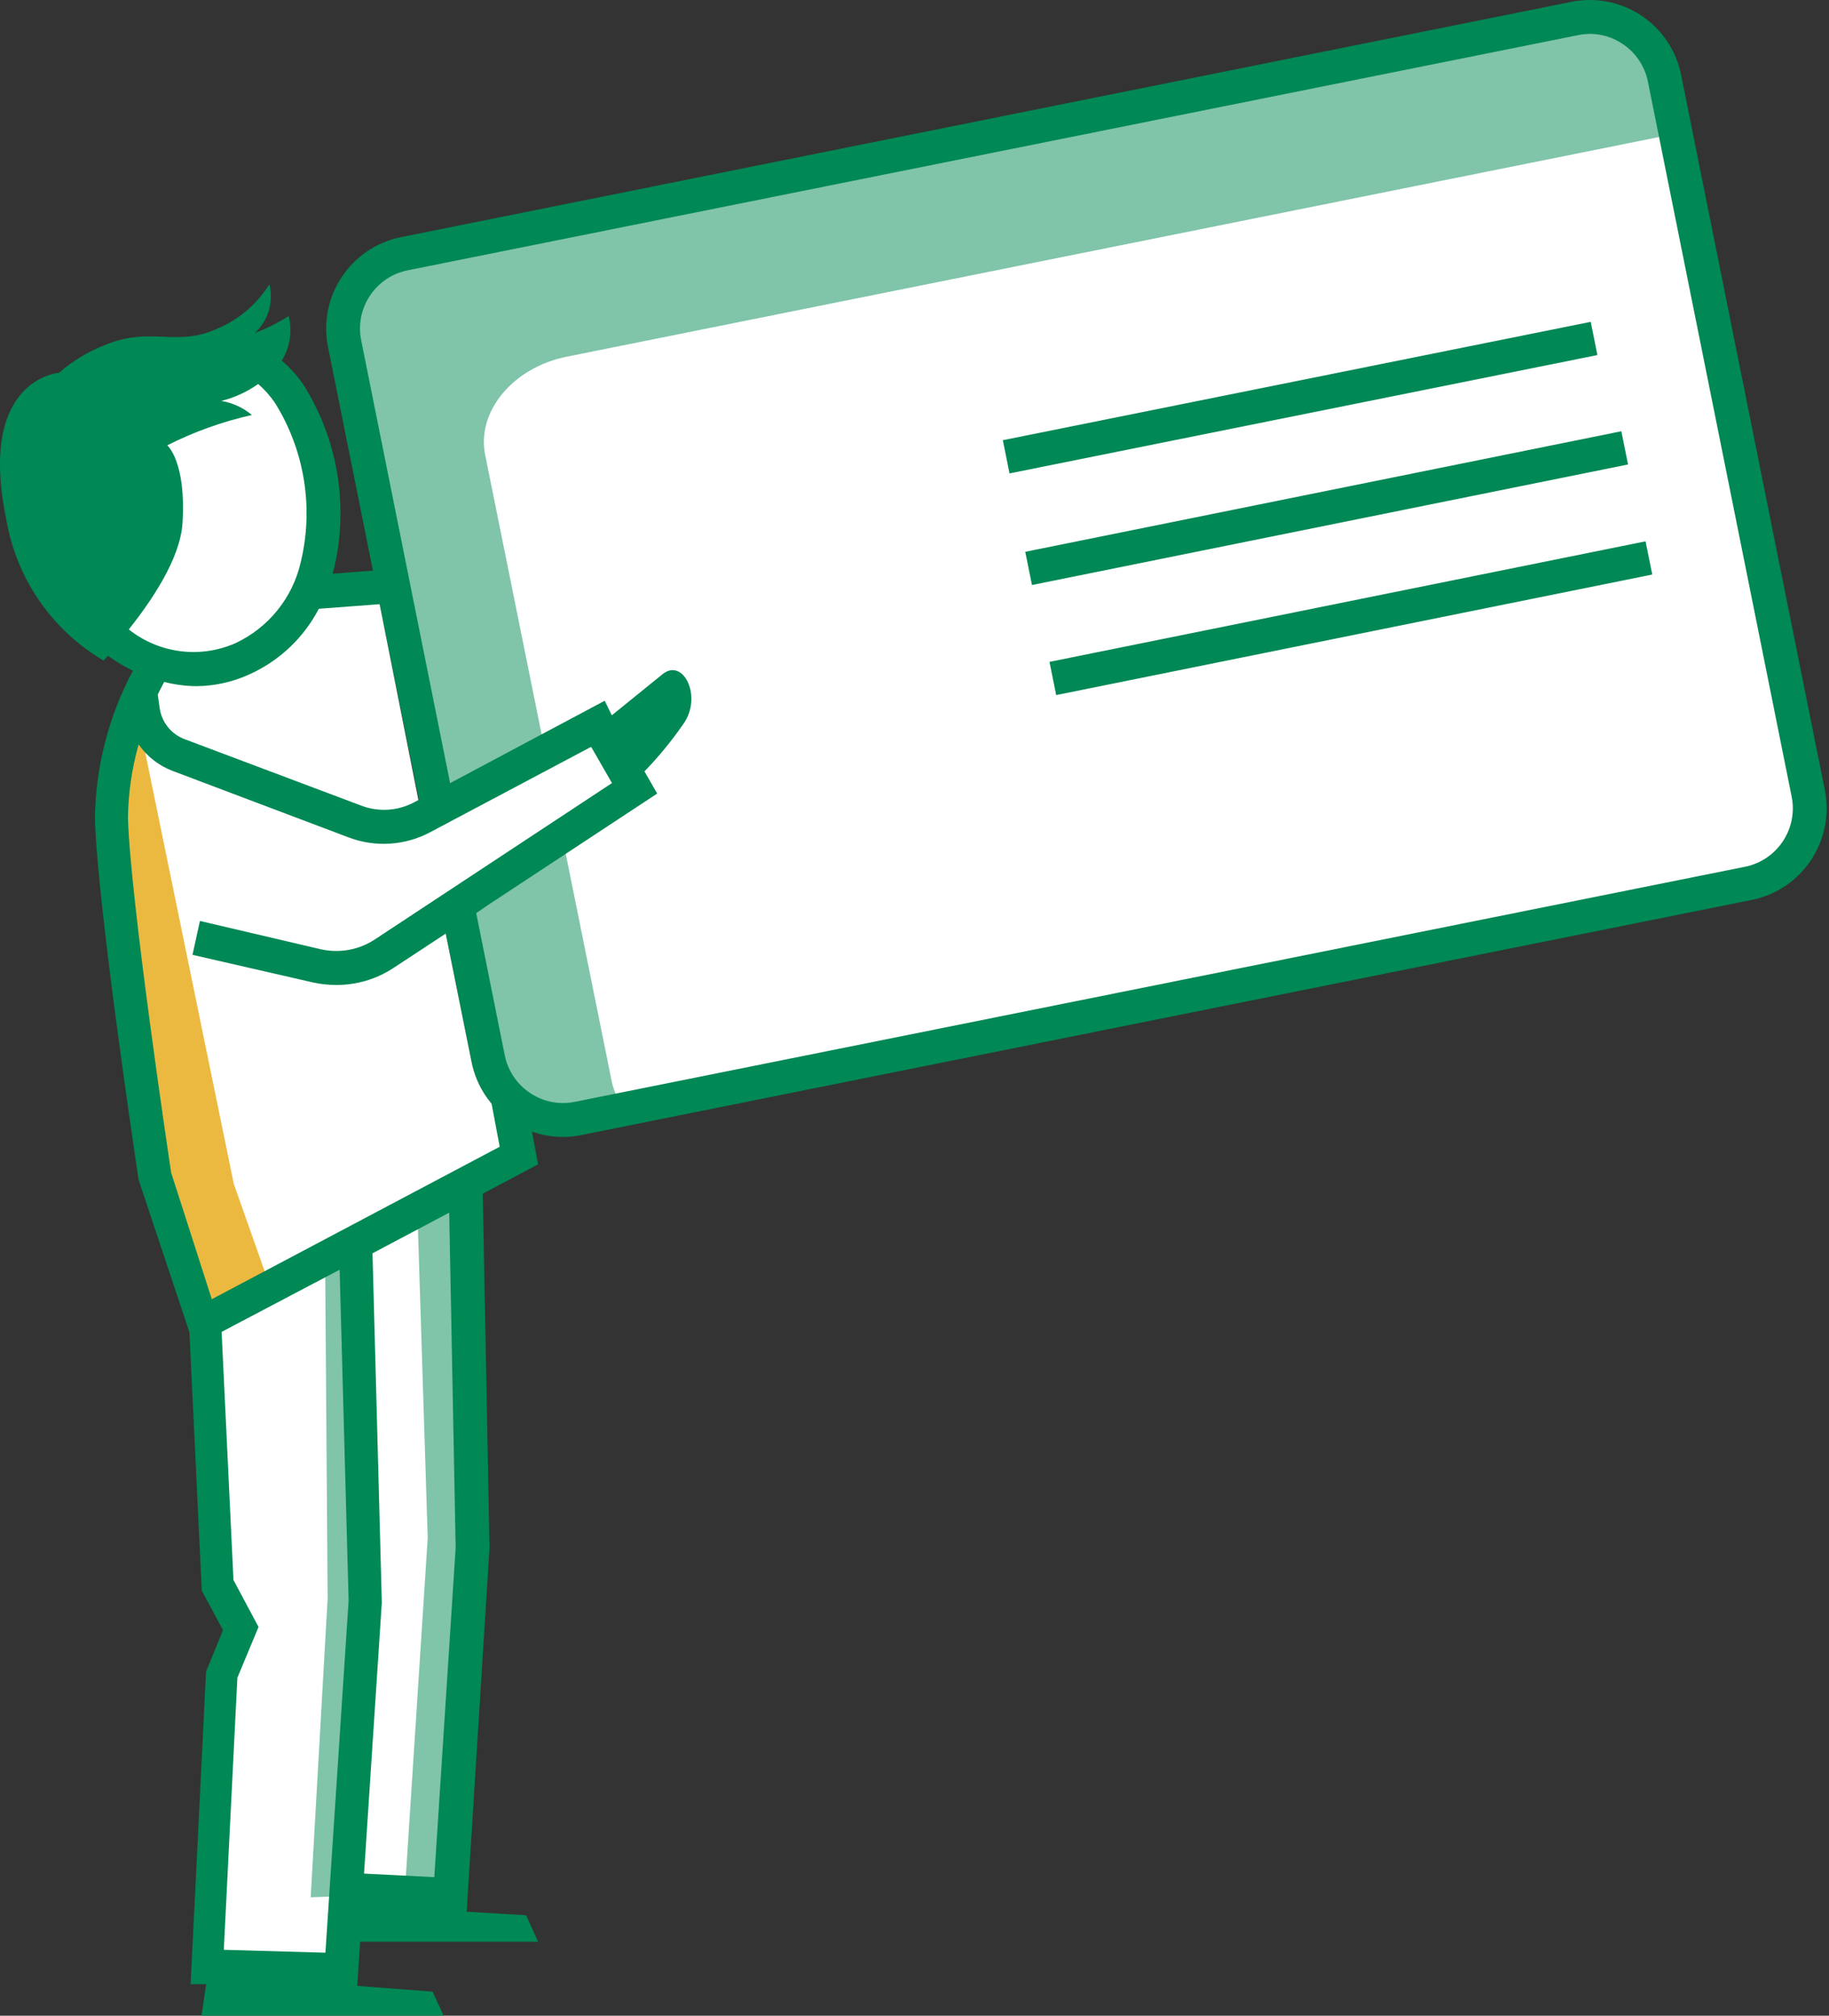
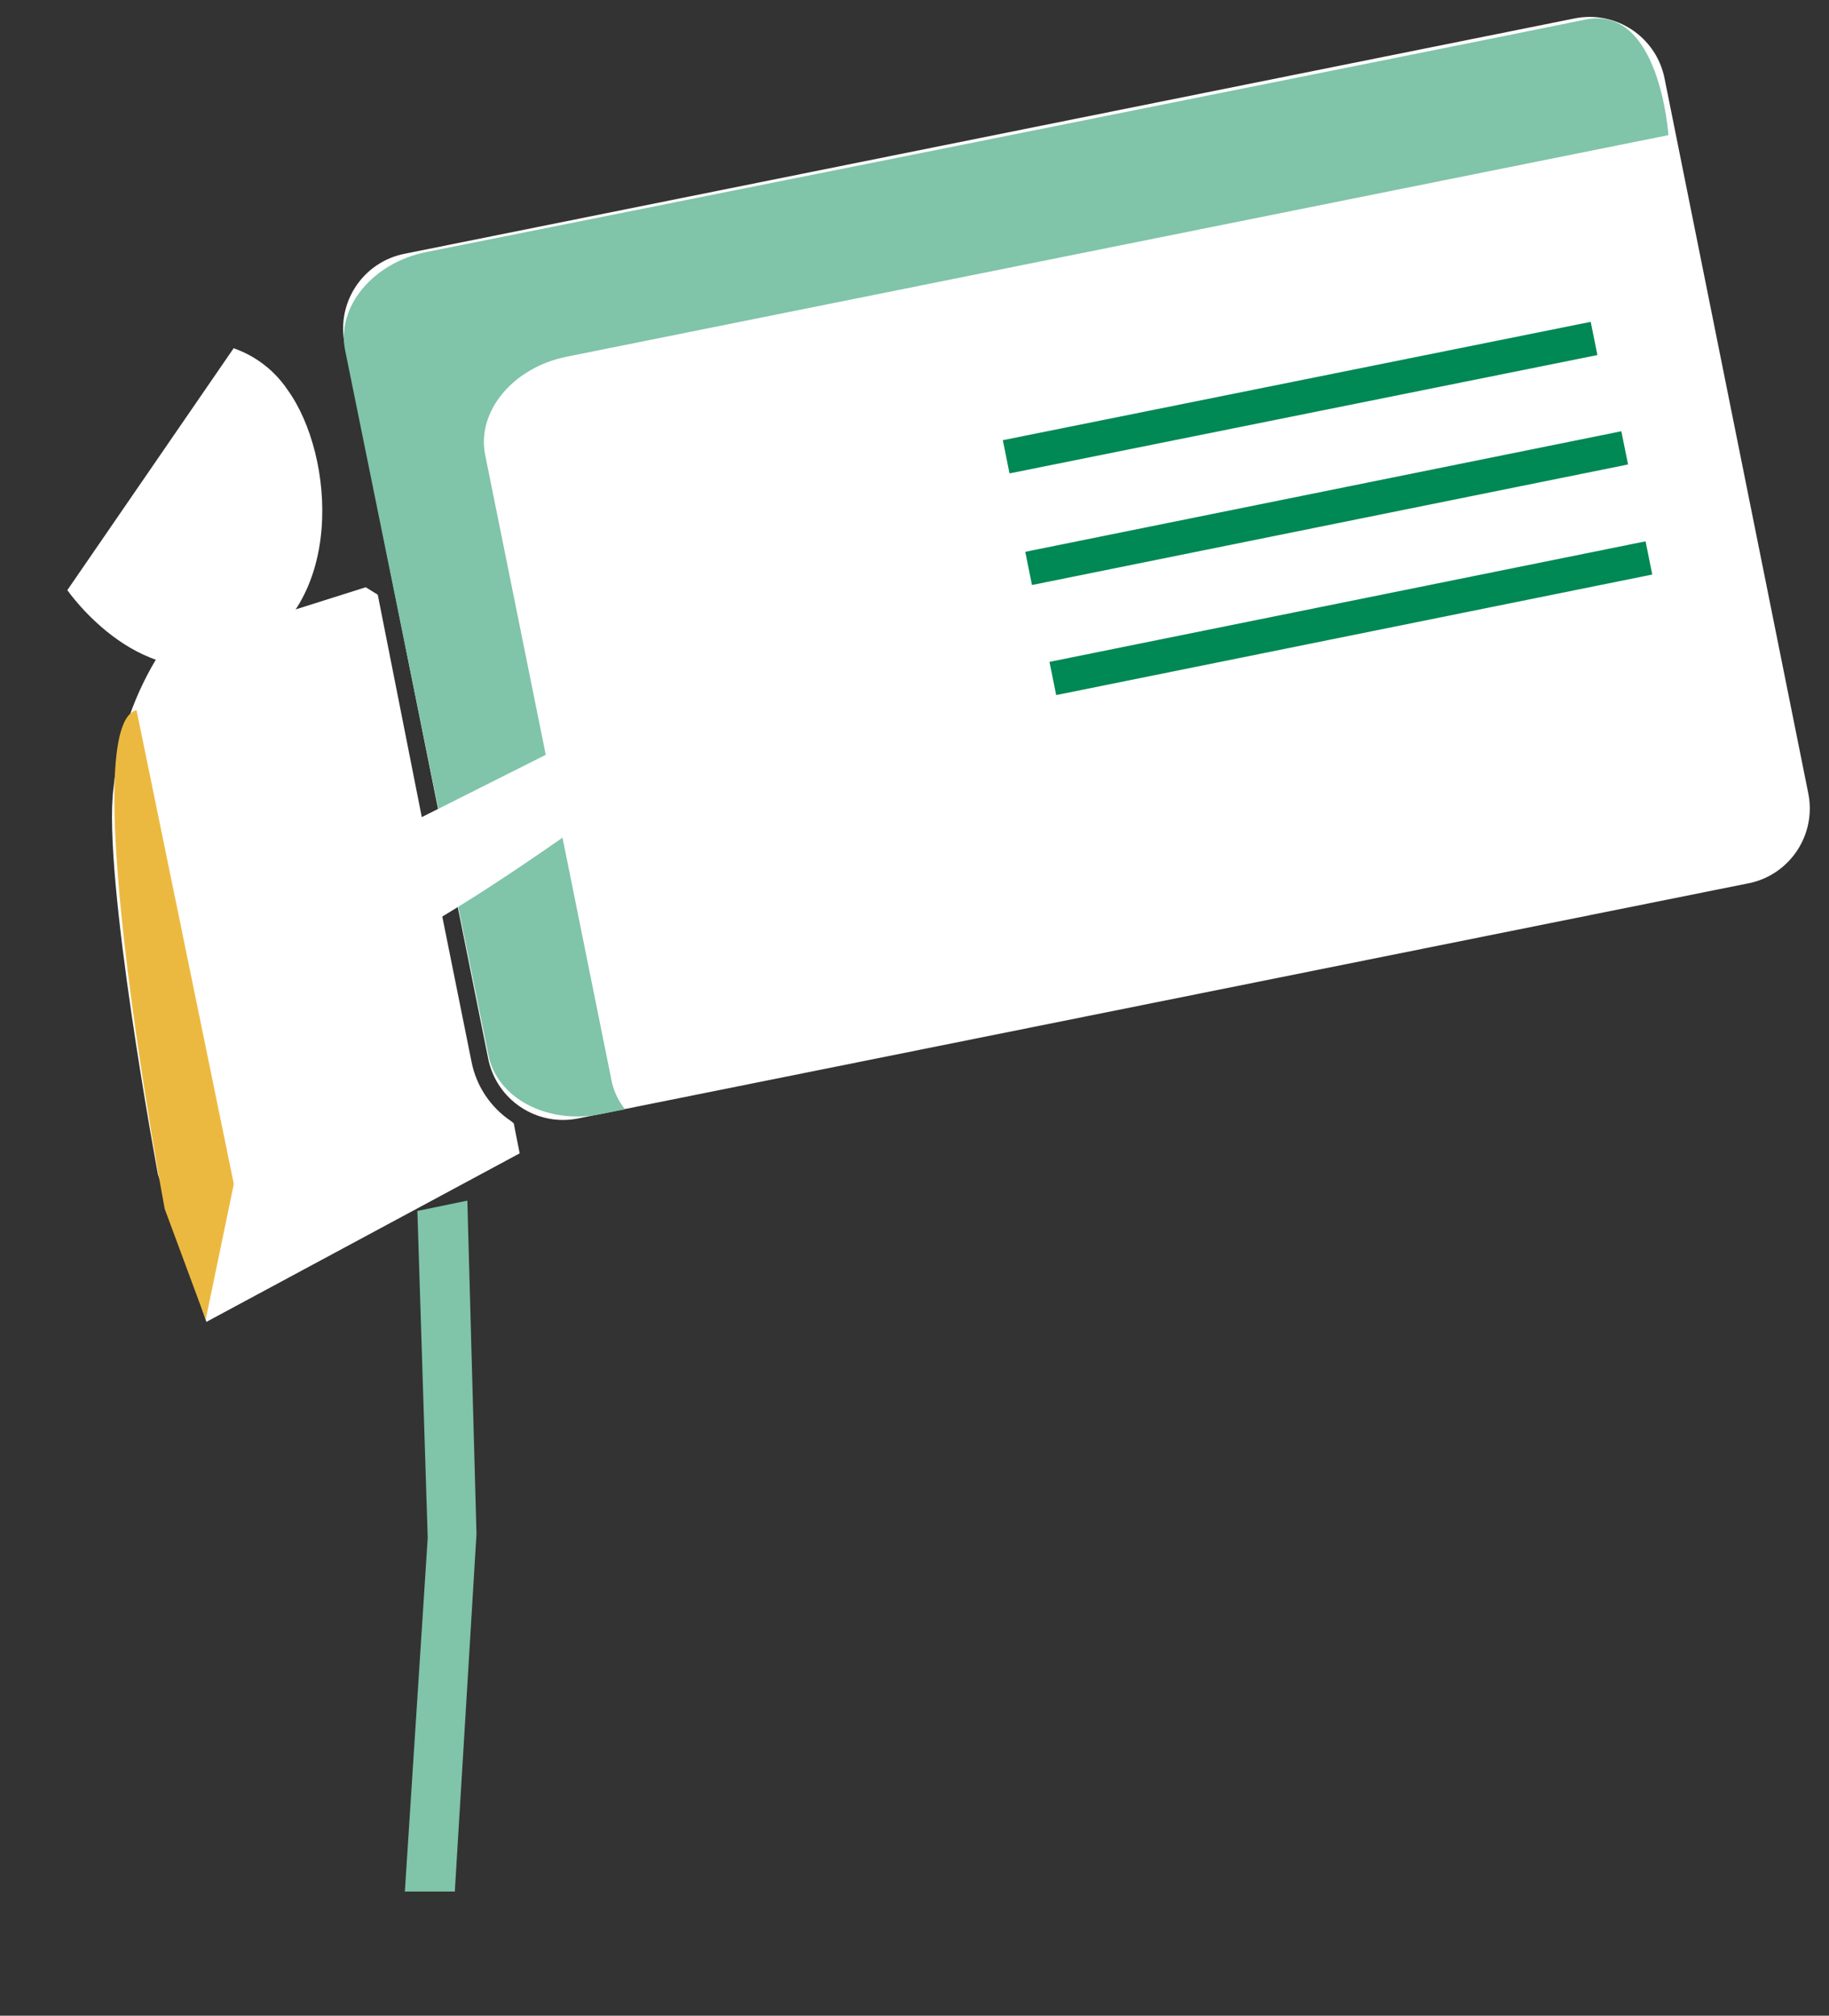
<svg xmlns="http://www.w3.org/2000/svg" width="108px" height="119px" viewBox="0 0 108 119" version="1.1">
  <rect x="0" y="0" width="108" height="119" fill="#333333" stroke="none" />
  <title>illu_ausweis_duotone</title>
  <g id="Symbols" stroke="none" stroke-width="1" fill="none" fill-rule="evenodd">
    <g id="Objekte/Mobile-(Duotone)" fill-rule="nonzero">
      <g id="illu_person_ausweis_duotone">
        <g id="Ausweis" transform="translate(19.259, 0)">
          <g id="Fill_30" transform="translate(1.001, 0.999)" fill="#FFFFFF">
            <path d="M82.977,51.149 L13.877,65.029 C11.436,65.52 9.059,63.94 8.567,61.499 L8.567,61.499 L0.087,19.279 C-0.148,18.104 0.096,16.884 0.764,15.889 C1.433,14.894 2.47,14.206 3.647,13.979 L72.717,0.089 C75.158,-0.401 77.535,1.179 78.027,3.619 L78.027,3.619 L86.517,45.839 C87.008,48.28 85.428,50.657 82.987,51.149" id="Path" />
          </g>
          <g id="Fill_32" transform="translate(1.043, 1.083)" fill="#80c4aa">
            <path d="M13.155,19.976 C9.985,20.616 7.835,23.206 8.345,25.766 L15.835,62.836 C15.973,63.41 16.236,63.946 16.605,64.406 L15.195,64.686 C12.035,65.326 9.045,63.756 8.535,61.196 L0.075,19.586 C-0.435,17.026 1.715,14.426 4.875,13.796 C4.875,13.796 68.875,0.996 73.295,0.076 C77.715,-0.844 78.215,6.896 78.215,6.896 L13.155,19.976 Z" id="Path" />
          </g>
          <g id="Stroke_36" fill="#008855">
-             <path d="M13.978,67.119 C11.358,67.117 9.102,65.268 8.588,62.699 L0.108,20.479 C-0.487,17.5 1.441,14.601 4.418,13.999 L73.528,0.109 C74.959,-0.18 76.446,0.112 77.661,0.92 C78.877,1.729 79.721,2.987 80.008,4.419 L88.498,46.649 C89.087,49.629 87.156,52.526 84.178,53.129 L83.978,52.129 L84.178,53.129 L15.068,67.009 C14.71,67.085 14.344,67.122 13.978,67.119 L13.978,67.119 Z M74.648,1.999 C74.413,2.003 74.179,2.026 73.948,2.069 L4.808,15.959 C2.913,16.345 1.687,18.192 2.068,20.089 L10.548,62.309 C10.733,63.219 11.272,64.018 12.048,64.529 C12.819,65.049 13.767,65.237 14.678,65.049 L83.788,51.169 C85.684,50.782 86.912,48.937 86.538,47.039 L78.048,4.819 C77.863,3.906 77.324,3.103 76.548,2.589 C75.986,2.21 75.325,2.004 74.648,1.999 L74.648,1.999 Z" id="Shape" />
-           </g>
+             </g>
          <g id="Stroke_38" transform="translate(39.957, 19)" fill="#008855">
            <rect id="Rectangle" transform="translate(17.554, 4.474) rotate(-11.38) translate(-17.554, -4.474) " x="-0.151" y="3.474" width="35.41" height="2" />
          </g>
          <g id="Stroke_40" transform="translate(41.281, 25.46)" fill="#008855">
            <rect id="Rectangle" transform="translate(17.797, 4.538) rotate(-11.43) translate(-17.797, -4.538) " x="-0.158" y="3.538" width="35.91" height="2" />
          </g>
          <g id="Stroke_40-2" transform="translate(42.711, 31.958)" fill="#008855">
            <rect id="Rectangle" transform="translate(17.797, 4.538) rotate(-11.43) translate(-17.797, -4.538) " x="-0.158" y="3.538" width="35.91" height="2" />
          </g>
        </g>
        <g id="Person" transform="translate(0, 16.779)">
          <g id="Fill_3" transform="translate(12.126, 53.59)" fill="#FFFFFF">
-             <polygon id="Path" points="15.36 0 15.78 20.91 14.58 41.19 8.52 41 7.85 45.58 0.11 45.66 0.96 28.55 2.09 25.84 0.78 23.27 0 8.06" />
-           </g>
+             </g>
          <path d="M30.196,49.42 C28.978,48.613 28.132,47.353 27.846,45.92 L26.116,37.33 C31.336,34.2 37.376,29.68 37.376,29.68 L35.376,26.2 L24.906,31.46 L22.306,18.33 L21.596,17.89 L9.476,21.72 C7.94,24.133 6.991,26.873 6.706,29.72 C6.026,34.83 9.326,52.55 9.326,52.55 L12.186,61.26 L30.686,51.31 L30.336,49.54 L30.196,49.42 Z" id="Path" fill="#FFFFFF" />
          <g id="Fill_7" transform="translate(3.976, 3.78)" fill="#FFFFFF">
            <path d="M9.82,3.55271368e-15 C11.117,0.451 12.233,1.31 13,2.45 C15.8,6.31 16.46,15.32 10.3,18.15 C4.5,20.8 0,14.28 0,14.28 L9.82,3.55271368e-15 Z" id="Path" />
          </g>
          <g id="Fill_5" transform="translate(6.752, 25.12)" fill="#ecb940">
-             <path d="M1.305,0 L7.055,28 L9.175,34 L5.395,36 L2.975,29.47 C2.975,29.47 -2.405,0.94 1.305,0.03" id="Path" />
+             <path d="M1.305,0 L7.055,28 L5.395,36 L2.975,29.47 C2.975,29.47 -2.405,0.94 1.305,0.03" id="Path" />
          </g>
          <g id="Fill_9" transform="translate(23.906, 54.1)" fill="#80c4aa">
            <polygon id="Path" points="3.69 0 0.74 0.61 1.35 19.91 0 40.79 2.95 40.79 4.23 19.68" />
          </g>
          <g id="Fill_11" transform="translate(18.346, 56.23)" fill="#80c4aa">
-             <polygon id="Path" points="2.85 0 0.85 1 1 21.36 -3.55271368e-15 39 2.27 38.92 3.27 21.21" />
-           </g>
-           <path d="M10.776,14.11 C11.006,10.47 9.876,9.51 9.876,9.51 C11.463,8.709 13.142,8.108 14.876,7.72 C14.357,7.288 13.733,7.001 13.066,6.89 C13.849,6.695 14.588,6.356 15.246,5.89 C15.627,6.222 15.963,6.602 16.246,7.02 C17.99,9.824 18.534,13.211 17.756,16.42 C17.275,18.517 15.855,20.276 13.906,21.19 C11.819,22.112 9.393,21.8 7.606,20.38 C8.906,18.74 10.636,16.24 10.776,14.11 Z M20.056,58.18 L20.586,77.72 L19.216,98.5 L13.216,98.33 L14.016,82.27 L15.266,79.27 L13.786,76.5 L13.086,61.85 L20.056,58.18 Z M26.906,74.59 L25.646,94.04 L21.496,93.83 L22.546,77.83 L21.996,57.21 L26.526,54.81 L26.906,74.59 Z M28.906,47.73 L29.506,50.92 L12.506,59.92 L10.106,52.45 C9.916,51.18 7.696,36.3 7.556,31.51 C7.574,30.042 7.786,28.582 8.186,27.17 C8.682,27.879 9.378,28.422 10.186,28.73 L20.616,32.67 C22.178,33.252 23.913,33.139 25.386,32.36 L34.906,27.31 L36.136,29.45 L22.136,38.68 C21.193,39.301 20.038,39.51 18.936,39.26 L11.806,37.59 L11.366,39.59 L18.476,41.22 C18.926,41.32 19.386,41.37 19.846,41.37 C21.047,41.376 22.222,41.028 23.226,40.37 L27.106,37.82 L28.906,36.59 L38.806,30.07 L38.056,28.76 C38.894,27.893 39.66,26.96 40.346,25.97 C41.506,24.36 40.346,22.03 39.126,23.02 L36.126,25.45 L35.706,24.59 L24.446,30.59 C23.483,31.101 22.345,31.17 21.326,30.78 L10.906,26.86 C10.109,26.564 9.54,25.853 9.426,25.01 L9.316,24.22 C9.436,23.98 9.556,23.73 9.696,23.48 C10.314,23.639 10.949,23.723 11.586,23.73 C12.689,23.722 13.777,23.477 14.776,23.01 C16.518,22.214 17.943,20.859 18.826,19.16 L22.426,18.89 L22.276,16.89 L19.646,17.09 C19.646,17.03 19.646,16.97 19.696,16.9 C20.618,13.141 19.968,9.169 17.896,5.9 C17.538,5.384 17.115,4.917 16.636,4.51 C17.123,3.725 17.271,2.776 17.046,1.88 C16.415,2.279 15.745,2.614 15.046,2.88 C15.841,2.151 16.171,1.045 15.906,0 C15.194,1.149 14.147,2.053 12.906,2.59 C10.386,3.77 8.976,2.44 6.196,3.59 C5.204,3.973 4.286,4.528 3.486,5.23 C3.486,5.23 -1.344,5.56 0.366,13.86 C0.953,17.36 3.058,20.421 6.116,22.22 L6.376,21.94 C6.842,22.272 7.334,22.566 7.846,22.82 C6.407,25.514 5.639,28.516 5.606,31.57 C5.756,36.72 8.086,52.23 8.186,52.88 L11.186,61.88 L11.916,77.13 L13.166,79.46 L12.166,81.91 L11.256,100.36 L12.176,100.36 L11.876,102.36 L26.256,102.36 L25.546,100.8 L21.096,100.46 L21.266,97.85 L31.776,97.85 L31.066,96.29 L27.556,96.08 L28.906,74.59 L28.506,53.69 L31.776,51.96 L31.266,49.26 L28.906,47.73 Z" id="Shape" fill="#008855" />
+             </g>
        </g>
      </g>
    </g>
  </g>
</svg>